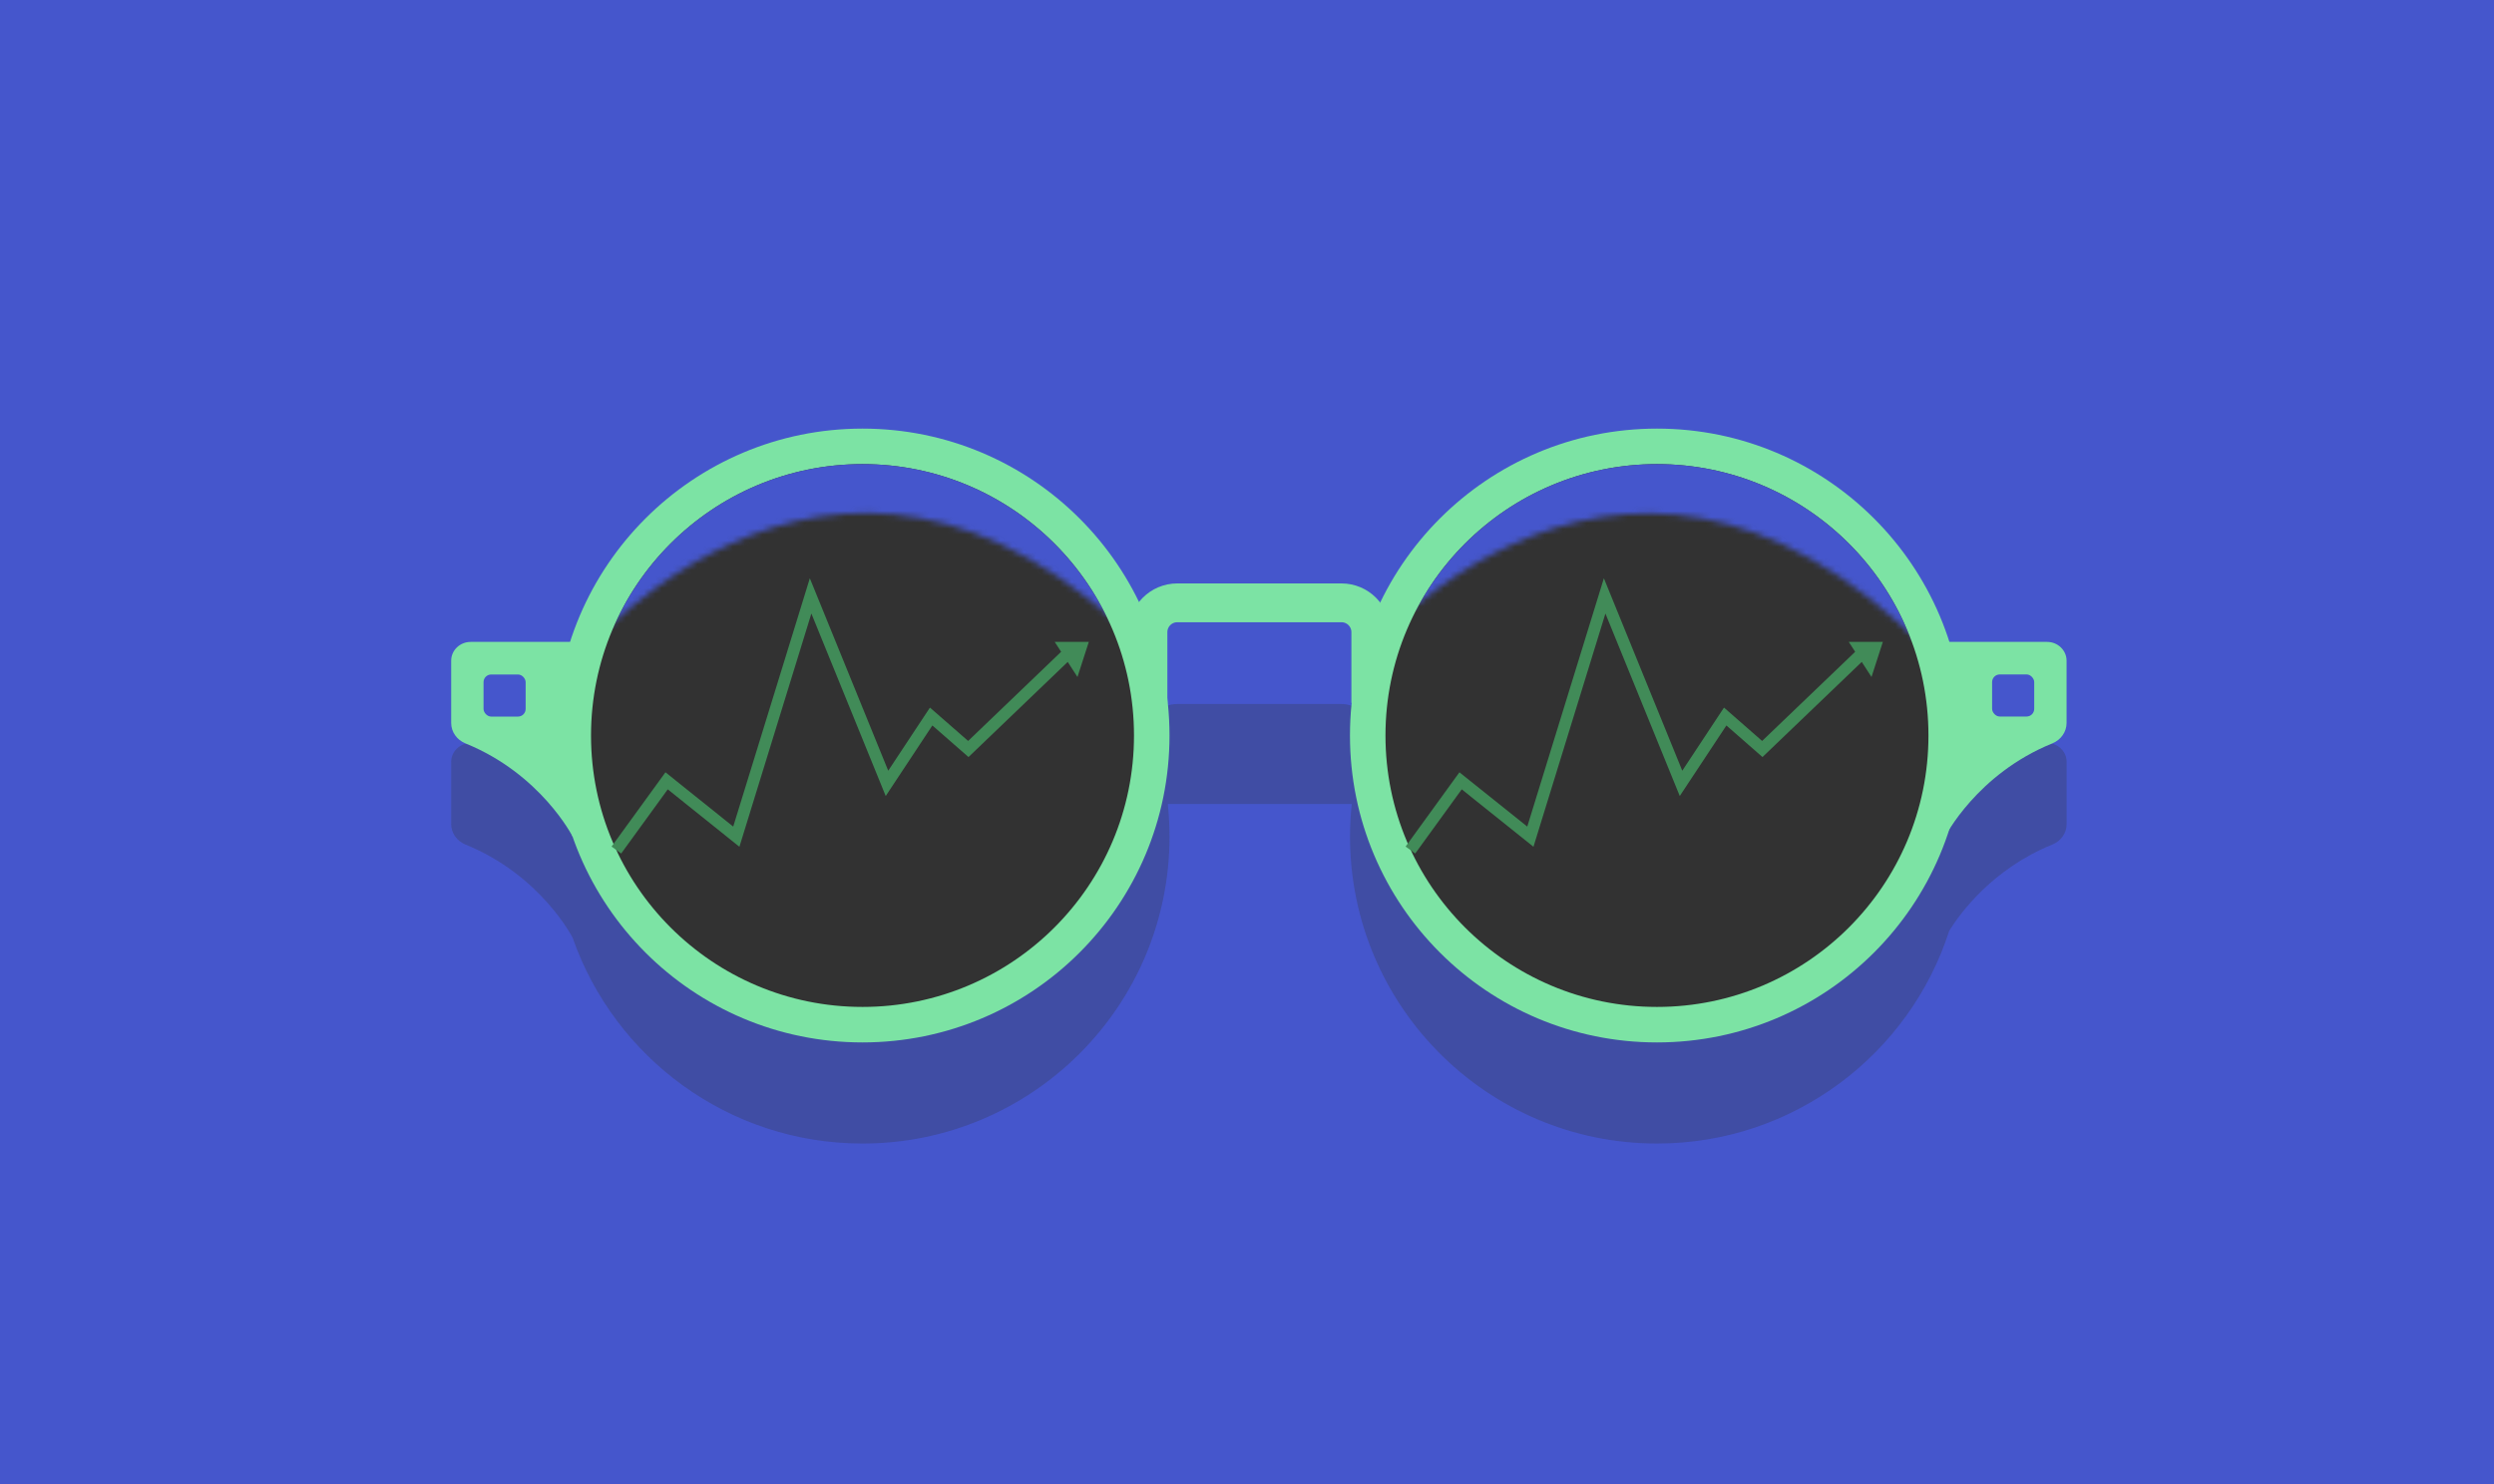
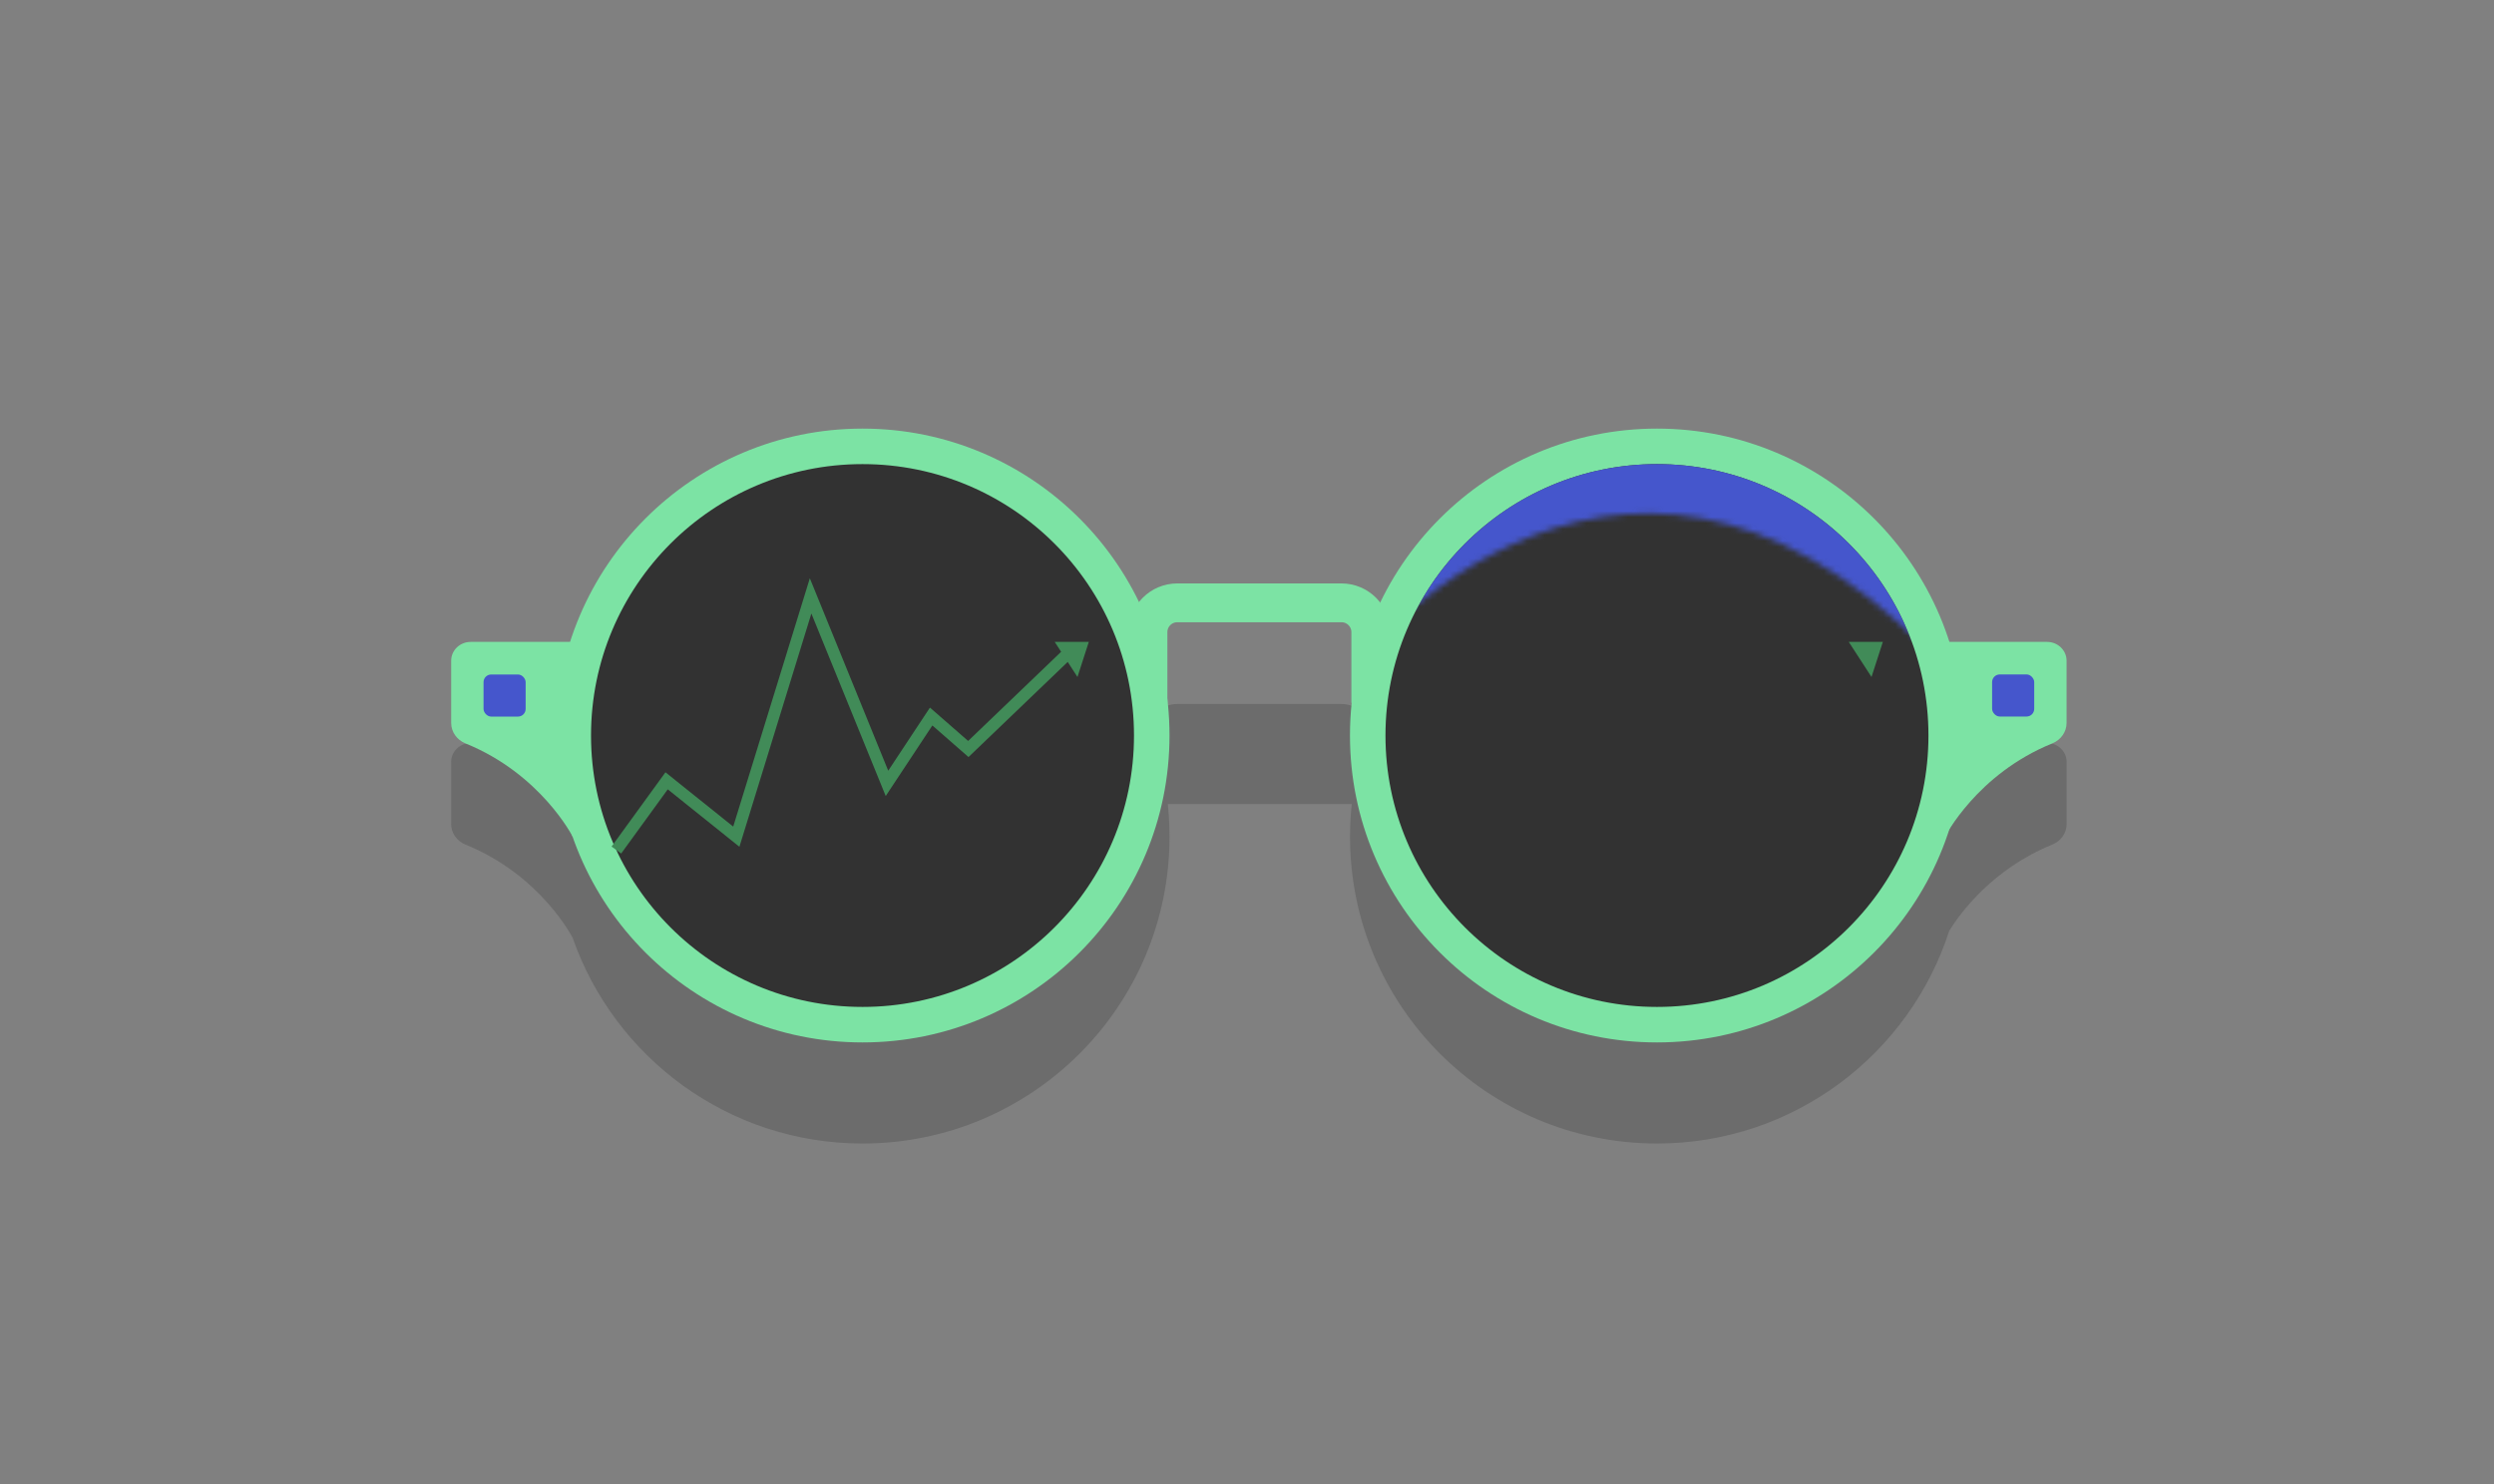
<svg xmlns="http://www.w3.org/2000/svg" id="Layer_1" data-name="Layer 1" viewBox="0 0 420 250">
  <rect x="0" y="0" width="420" height="250" fill="#808080" stroke="none" />
  <defs>
    <style> .cls-1 { fill: #418b58; } .cls-1, .cls-2, .cls-3, .cls-4, .cls-5, .cls-6 { stroke-width: 0px; } .cls-7 { stroke: #418b58; stroke-width: 2px; } .cls-7, .cls-2, .cls-8 { fill: none; } .cls-7, .cls-8, .cls-9 { stroke-miterlimit: 10; } .cls-10 { clip-path: url(#clippath-1); } .cls-3 { fill: #4556cc; } .cls-4 { fill: #7ce3a4; } .cls-5 { opacity: .26; } .cls-5, .cls-6 { fill: #323232; } .cls-11 { clip-path: url(#clippath); } .cls-8 { stroke: #7ce3a4; stroke-width: 6.54px; } .cls-12 { mask: url(#mask-1); } .cls-13 { mask: url(#mask); } .cls-9 { fill: url(#linear-gradient); stroke: #fff; stroke-width: .38px; } </style>
    <clipPath id="clippath">
      <rect class="cls-2" x="461.87" y=".9" width="420" height="250" />
    </clipPath>
    <clipPath id="clippath-1">
      <rect class="cls-2" x="458.2" y="-2.18" width="428.22" height="254.09" />
    </clipPath>
    <linearGradient id="linear-gradient" x1="-366.91" y1="409.25" x2="-302.63" y2="180.53" gradientTransform="translate(854.63 1.49) rotate(14.3)" gradientUnits="userSpaceOnUse">
      <stop offset="0" stop-color="#b2ffff" />
      <stop offset=".46" stop-color="#7cdbe0" />
      <stop offset=".81" stop-color="#5bc5cd" />
      <stop offset="1" stop-color="#4fbdc6" />
    </linearGradient>
    <clipPath id="clippath-2">
      <rect class="cls-2" x="461.87" y="290.43" width="420" height="250" />
    </clipPath>
    <mask id="mask" x="93.94" y="47.54" width="99.48" height="122.08" maskUnits="userSpaceOnUse">
      <path class="cls-4" d="M103.41,68.6l-9.48,46.2s44.96-60.48,99.48-4.79l-15.83-62.48-74.17,21.06Z" />
    </mask>
    <mask id="mask-1" x="225.67" y="47.6" width="99.48" height="122.02" maskUnits="userSpaceOnUse">
      <path class="cls-4" d="M235.14,68.66l-9.48,46.2s44.96-60.48,99.48-4.79l-15.83-62.48-74.17,21.06Z" />
    </mask>
  </defs>
  <g class="cls-11">
    <g class="cls-10">
      <path class="cls-9" d="M513.73,321.97l-161.64-41.47c-5.25-1.35-8.42-6.72-7.08-12l44.13-174.25c1.34-5.28,6.68-8.47,11.93-7.13l161.64,41.47c5.25,1.35,8.42,6.72,7.08,12l-44.13,174.25c-1.34,5.28-6.68,8.47-11.93,7.13Z" />
    </g>
  </g>
-   <rect class="cls-3" x="-10.43" y="-4.83" width="440.85" height="259.91" />
  <path class="cls-5" d="M344.74,125.17h-16.46c-6.67-20.84-26.19-35.93-49.24-35.93s-40.87,13.82-48.3,33.26c-.48-2.23-2.45-3.91-4.83-3.91h-27.65c-2.31,0-4.24,1.59-4.78,3.74-7.47-19.36-26.24-33.09-48.23-33.09s-42.57,15.09-49.24,35.93h-16.75c-1.81,0-3.28,1.42-3.28,3.16v10.5c0,1.51.96,2.85,2.41,3.44,12.71,5.15,18.05,15.71,18.05,15.71h0c7.04,20.17,26.23,34.65,48.81,34.65,28.55,0,51.7-23.15,51.7-51.7,0-1.86-.1-3.69-.29-5.49h30.98c-.19,1.81-.29,3.64-.29,5.49,0,28.55,23.15,51.7,51.7,51.7,23.02,0,42.52-15.05,49.21-35.84,1.8-2.9,7.25-10.42,17.36-14.52,1.45-.59,2.41-1.93,2.41-3.44v-10.5c0-1.75-1.47-3.16-3.28-3.16Z" />
  <circle class="cls-4" cx="145.25" cy="123.9" r="51.7" />
  <circle class="cls-4" cx="279.04" cy="123.9" r="51.7" />
  <path class="cls-4" d="M75.98,111.29v10.5c0,1.51.96,2.85,2.41,3.44,12.71,5.15,18.05,15.71,18.05,15.71l8.96-16.59v-16.22h-26.14c-1.81,0-3.28,1.42-3.28,3.16Z" />
  <path class="cls-8" d="M193.32,118.4v-11.91c0-2.73,2.21-4.94,4.94-4.94h27.65c2.73,0,4.94,2.21,4.94,4.94v11.91" />
  <rect class="cls-3" x="81.43" y="113.62" width="7.09" height="7.09" rx="1.29" ry="1.29" />
  <path class="cls-4" d="M348.02,111.29v10.5c0,1.51-.96,2.85-2.41,3.44-12.71,5.15-18.05,15.71-18.05,15.71l-8.96-16.59v-16.22h26.14c1.81,0,3.28,1.42,3.28,3.16Z" />
  <rect class="cls-3" x="335.48" y="113.62" width="7.09" height="7.09" rx="1.29" ry="1.29" transform="translate(678.05 234.32) rotate(-180)" />
  <circle class="cls-6" cx="145.25" cy="123.9" r="45.72" />
  <circle class="cls-6" cx="279.04" cy="123.9" r="45.72" />
  <g class="cls-13">
-     <circle class="cls-3" cx="145.25" cy="123.9" r="45.72" />
-   </g>
+     </g>
  <g class="cls-12">
    <circle class="cls-3" cx="279.04" cy="123.9" r="45.72" />
  </g>
  <polyline class="cls-7" points="103.8 143.19 112.26 131.53 124 140.94 136.51 100.38 149.37 131.96 156.81 120.7 163.07 126.17 179.95 109.98" />
  <polygon class="cls-1" points="177.62 108.13 183.36 108.13 181.45 114.04 177.62 108.13" />
-   <polyline class="cls-7" points="237.52 143.19 245.97 131.53 257.72 140.94 270.23 100.38 283.09 131.96 290.53 120.7 296.78 126.17 313.67 109.98" />
  <polygon class="cls-1" points="311.34 108.13 317.08 108.13 315.17 114.04 311.34 108.13" />
</svg>